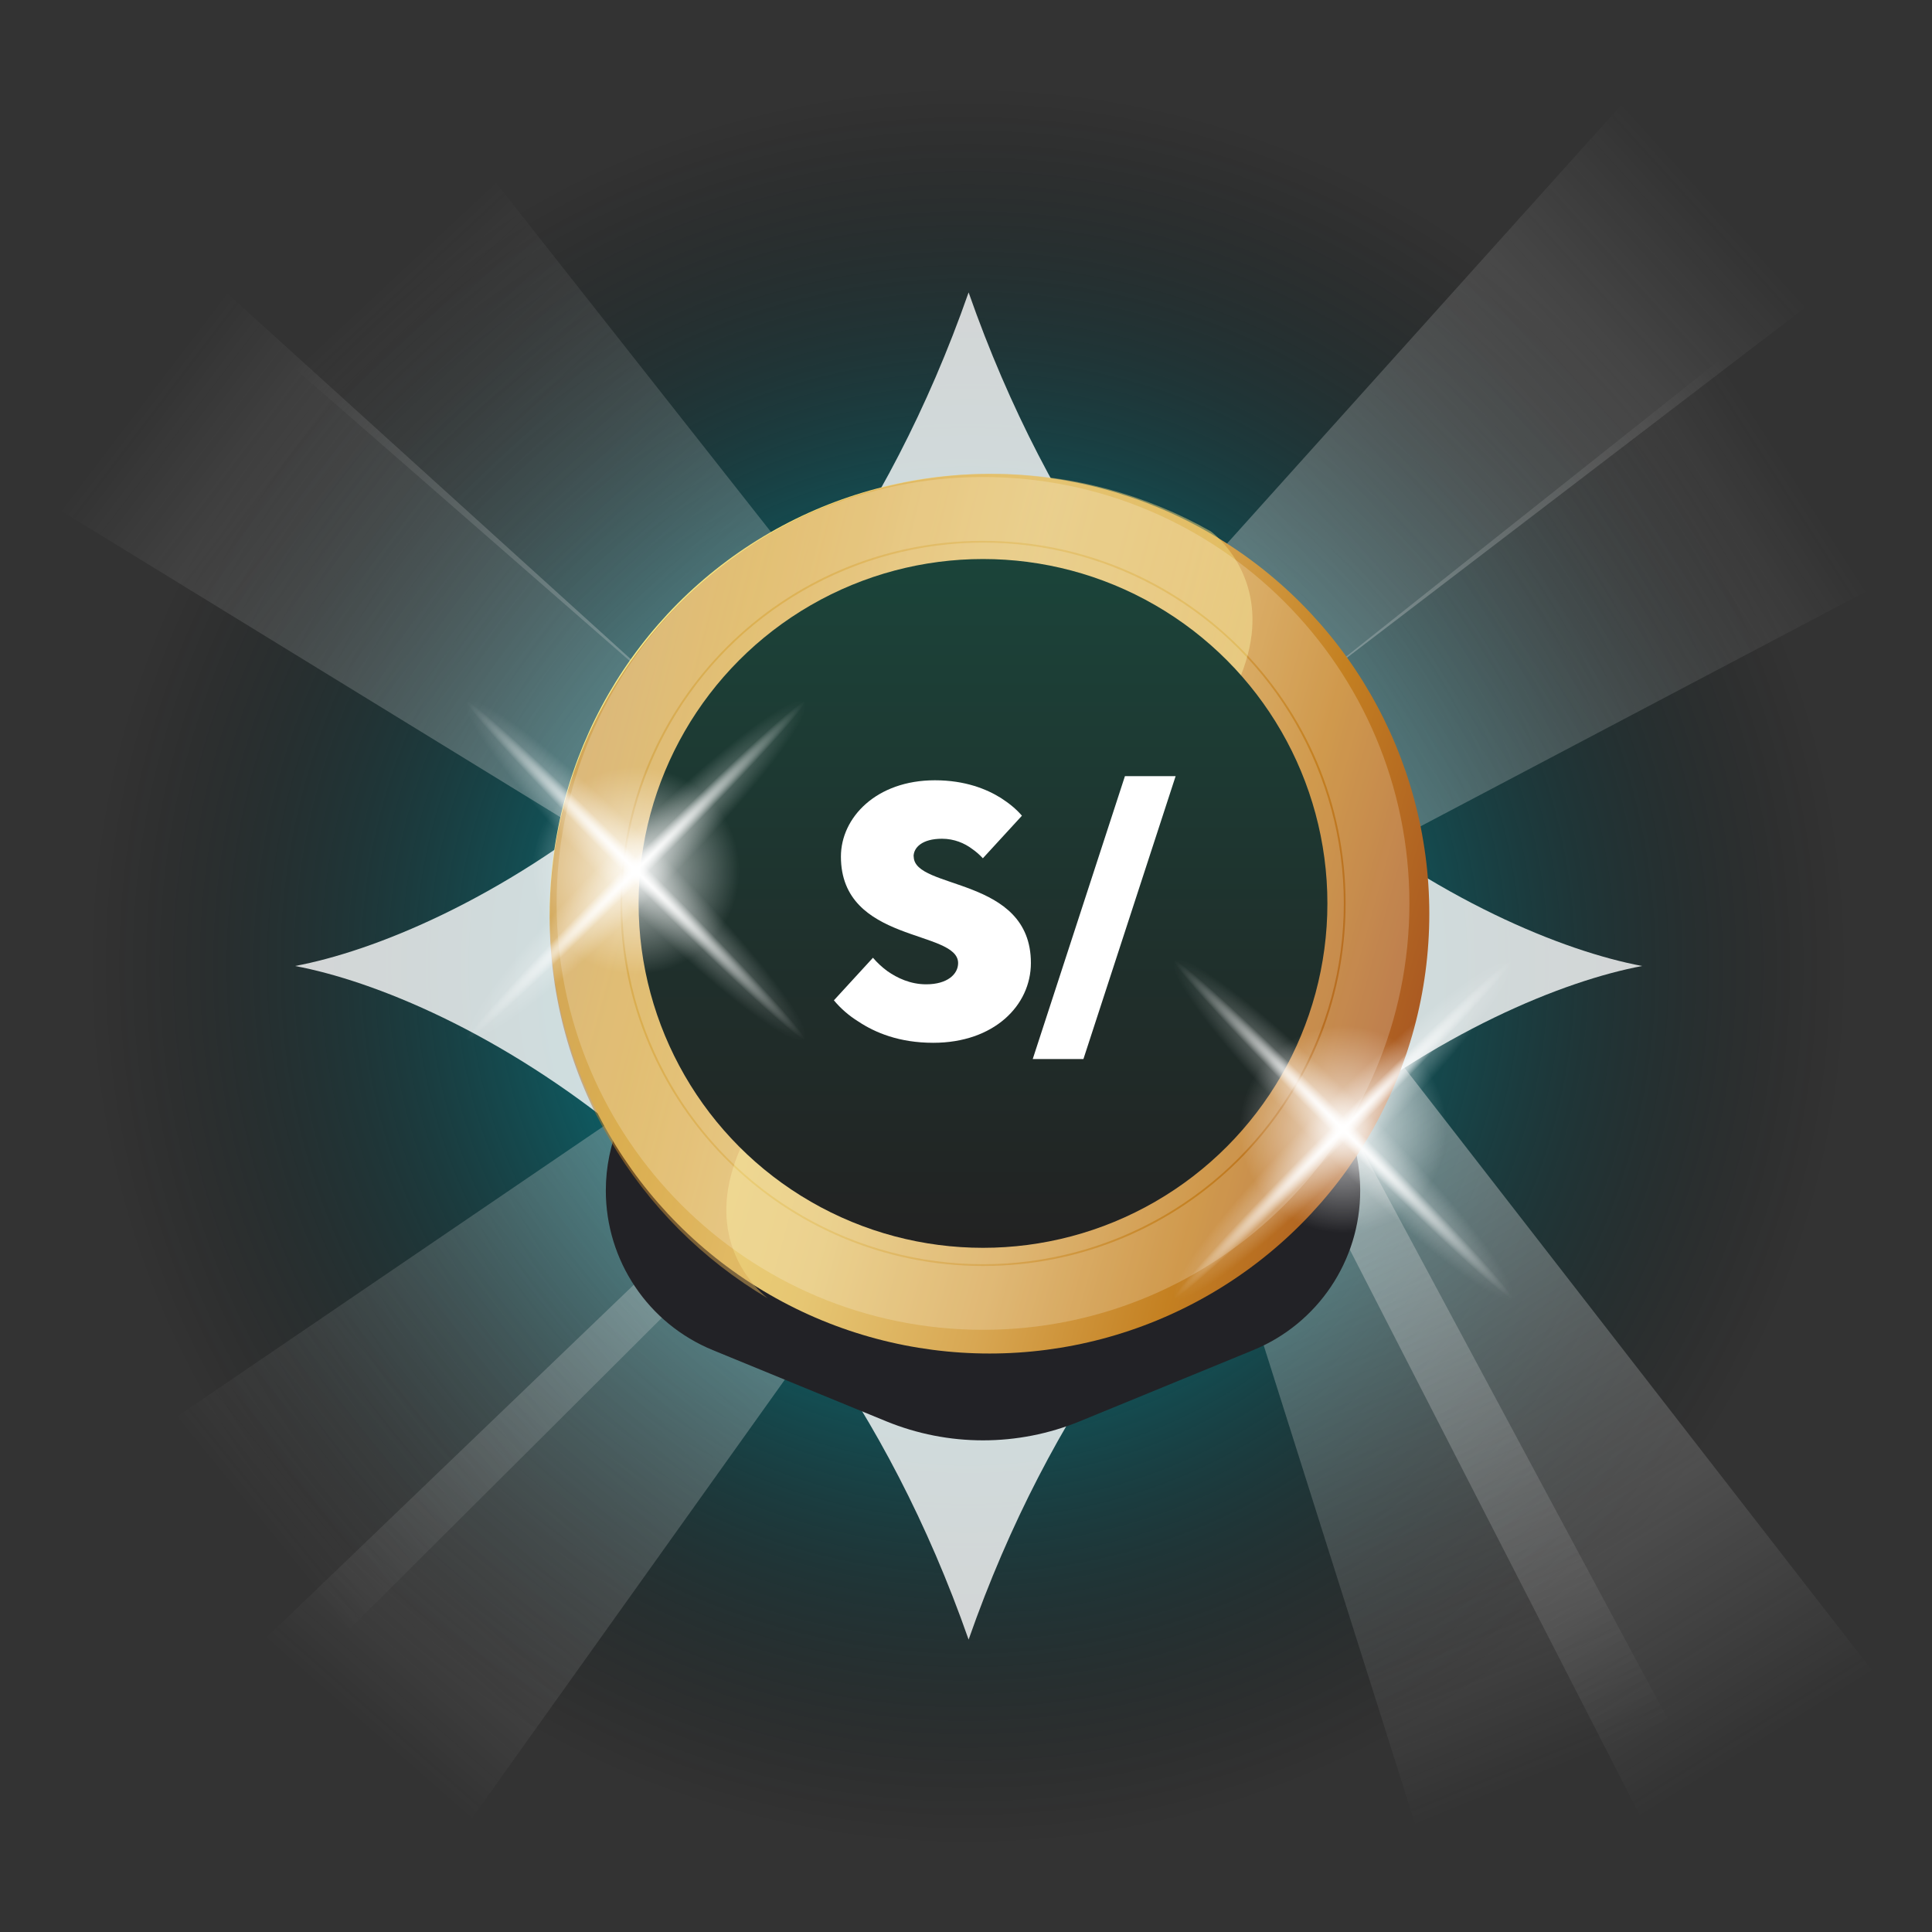
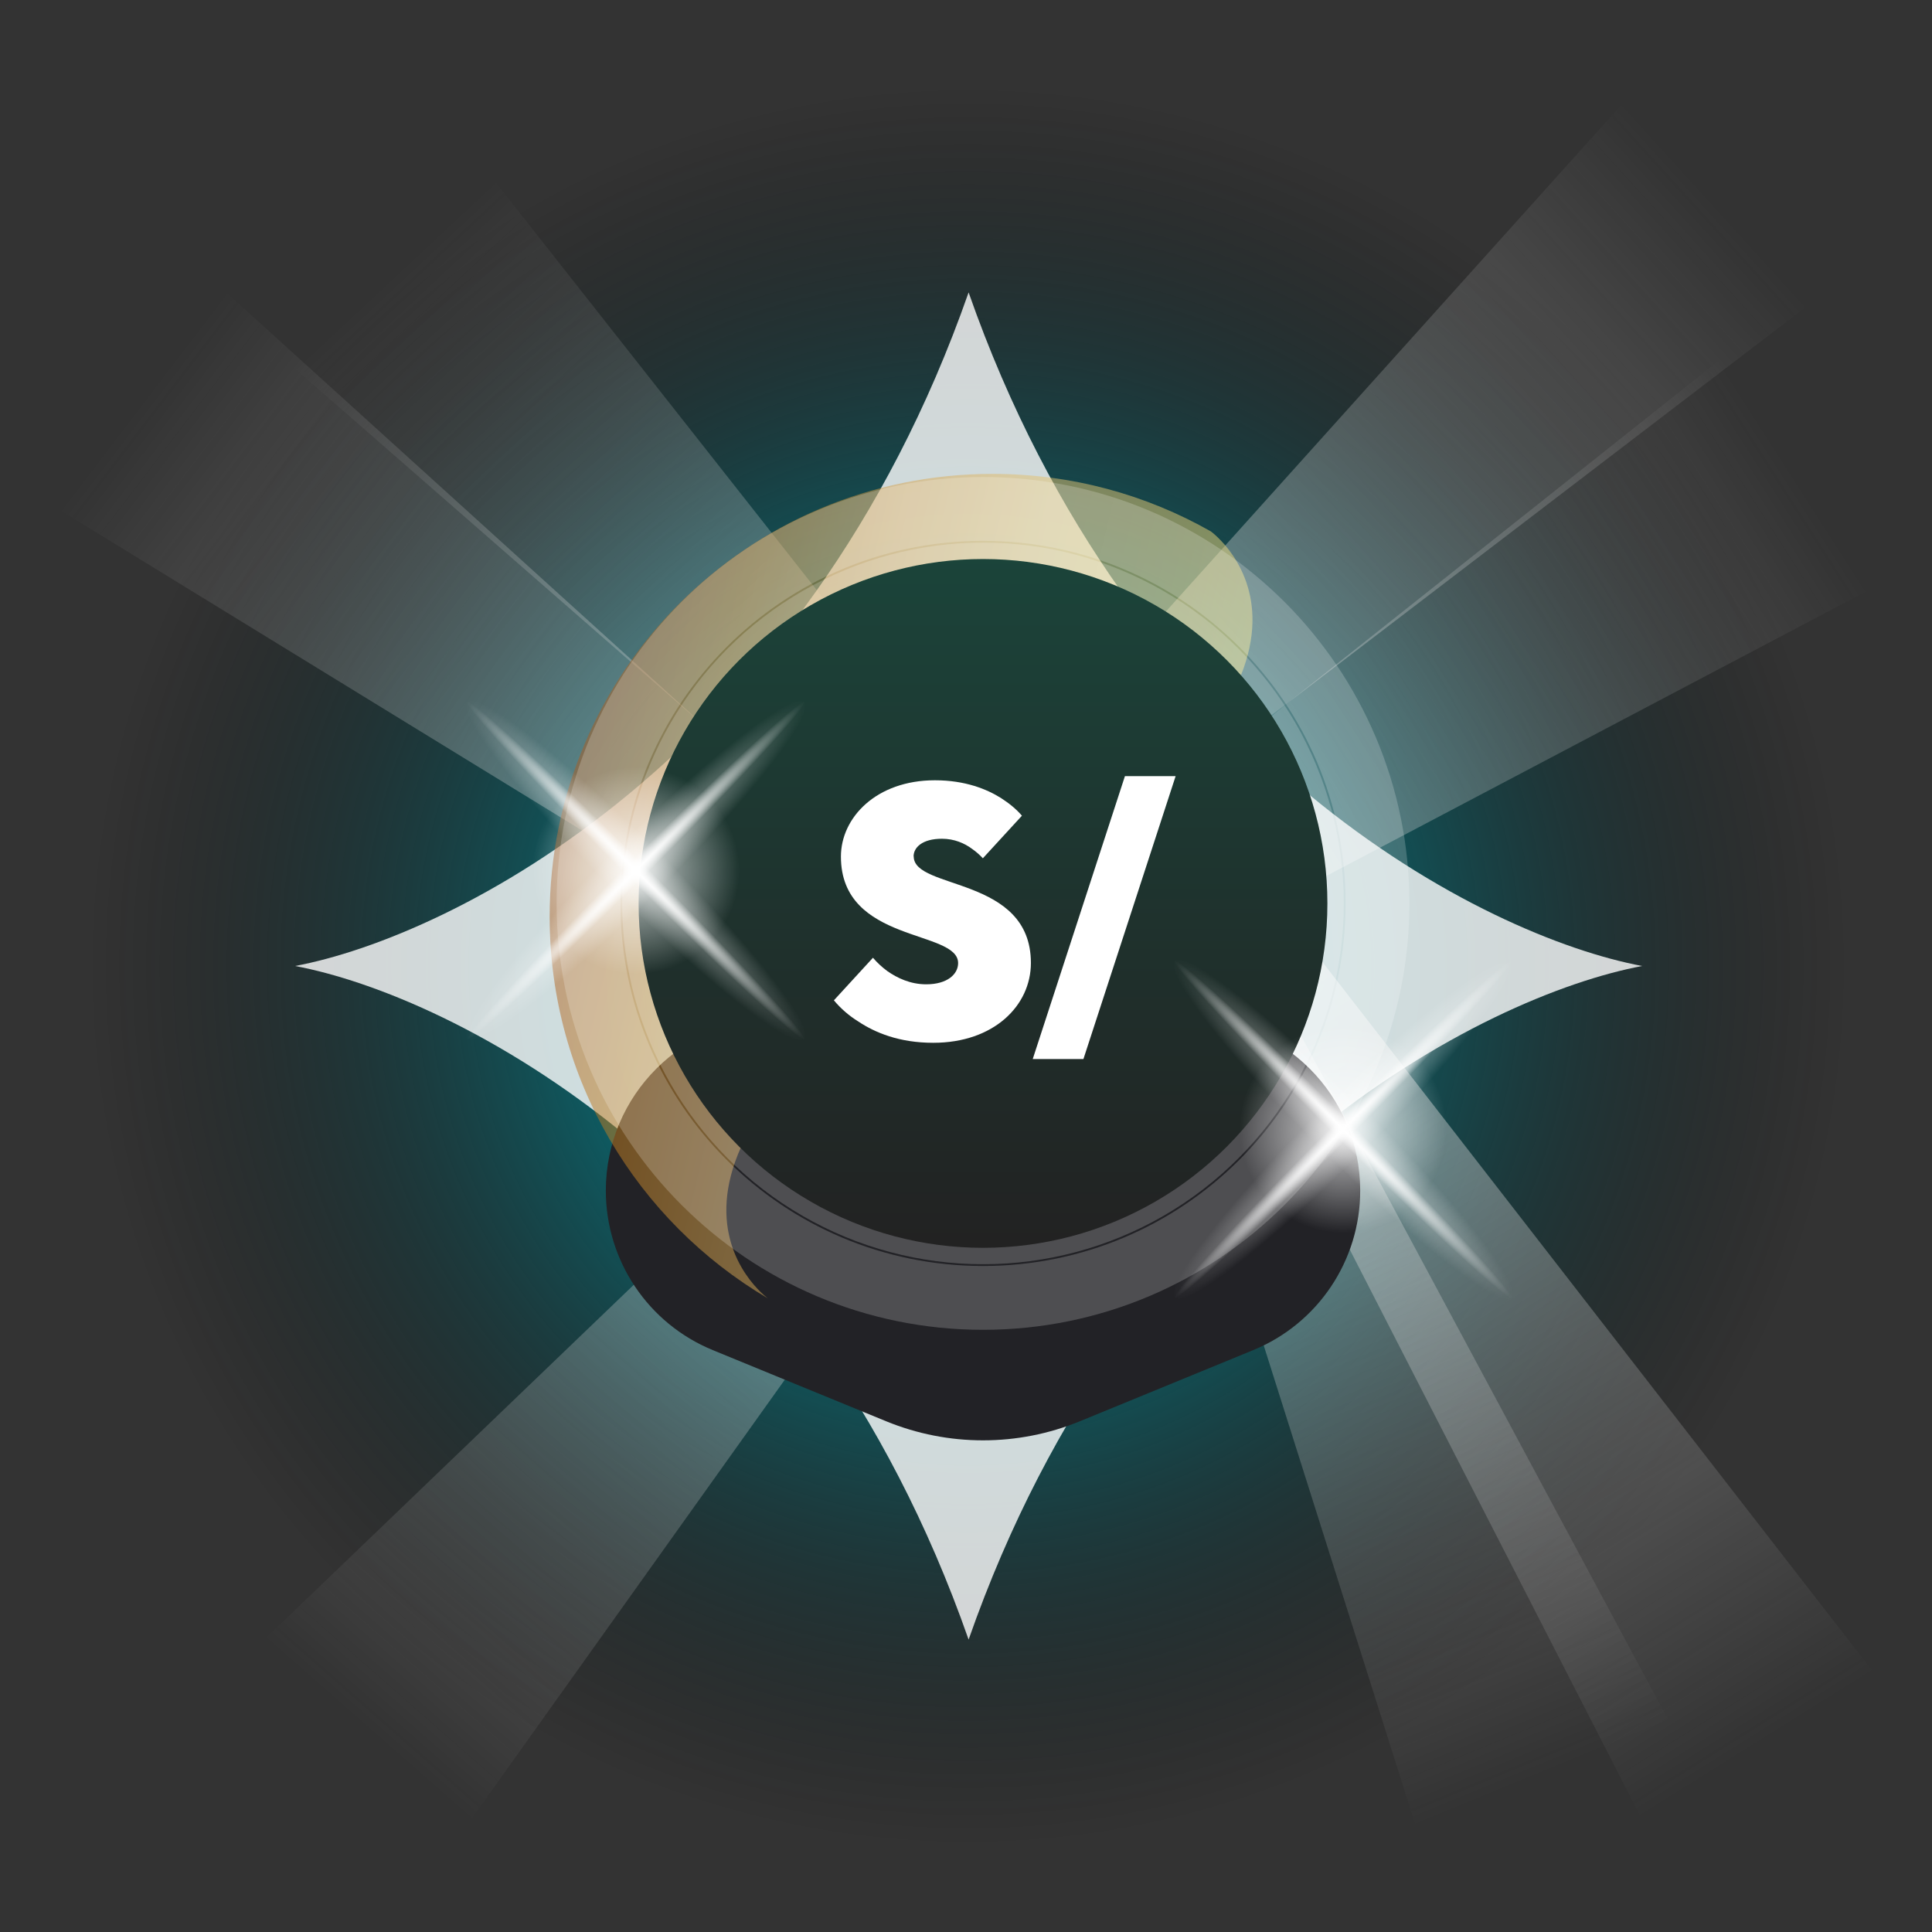
<svg xmlns="http://www.w3.org/2000/svg" width="100" height="100" viewBox="0 0 100 100" fill="none">
  <rect x="0" y="0" width="100" height="100" fill="#333333" stroke="none" />
  <g clip-path="url(#clip0_1102_3588)">
    <path style="mix-blend-mode:screen" d="M100.107 49.998C100.107 77.615 77.722 100 50.109 100C22.496 100 0.107 77.615 0.107 49.998C0.107 22.382 22.493 0 50.109 0C77.725 0 100.107 22.385 100.107 50.002V49.998Z" fill="url(#paint0_radial_1102_3588)" />
  </g>
  <path d="M2.838 26.241L46.581 53.082L49.437 49.336L11.472 14.921L2.838 26.241Z" fill="url(#paint1_linear_1102_3588)" />
  <path d="M15.03 18.873L53.689 52.627L57.13 49.41L25.43 9.15L15.03 18.873Z" fill="url(#paint2_linear_1102_3588)" />
  <path d="M84.185 5.135L49.874 43.301L53.041 46.788L93.756 15.674L84.185 5.135Z" fill="url(#paint3_linear_1102_3588)" />
  <path d="M89.226 18.459L49.036 50.374L51.577 54.34L96.908 30.446L89.226 18.459Z" fill="url(#paint4_linear_1102_3588)" />
-   <path d="M97.13 86.76L65.67 46.213L61.676 48.709L85.057 94.306L97.13 86.76Z" fill="url(#paint5_linear_1102_3588)" />
+   <path d="M97.13 86.76L65.67 46.213L61.676 48.709L85.057 94.306L97.13 86.76" fill="url(#paint5_linear_1102_3588)" />
  <path d="M86.526 89.353L62.262 44.13L57.908 45.926L73.364 94.782L86.526 89.353Z" fill="url(#paint6_linear_1102_3588)" />
  <path d="M24.203 94.427L54.008 52.648L50.469 49.538L13.508 85.029L24.203 94.427Z" fill="url(#paint7_linear_1102_3588)" />
-   <path d="M17.823 84.589L54.173 48.36L51.202 44.705L8.843 73.541L17.823 84.589Z" fill="url(#paint8_linear_1102_3588)" />
  <path fill-rule="evenodd" clip-rule="evenodd" d="M15.27 50C23.358 48.487 41.645 39.39 50.135 15.135C58.625 39.39 76.912 48.487 85 50C76.912 51.513 58.625 60.61 50.135 84.865C41.645 60.61 23.358 51.513 15.27 50Z" fill="white" fill-opacity="0.8" />
  <path d="M31.357 61.626C31.357 56.697 35.352 52.703 40.28 52.703H61.48C66.409 52.703 70.404 56.697 70.404 61.626C70.404 65.245 68.217 68.506 64.868 69.881L55.897 73.563C52.682 74.882 49.078 74.882 45.864 73.563L36.892 69.881C33.544 68.506 31.357 65.245 31.357 61.626Z" fill="#222226" />
-   <ellipse cx="51.216" cy="47.293" rx="22.765" ry="22.765" transform="rotate(180 51.216 47.293)" fill="url(#paint9_linear_1102_3588)" />
  <path opacity="0.5" fill-rule="evenodd" clip-rule="evenodd" d="M62.673 27.505C59.337 25.611 55.48 24.528 51.369 24.528C38.711 24.528 28.45 34.789 28.45 47.447C28.45 55.864 32.988 63.221 39.751 67.207C39.751 67.207 30.228 60.364 51.212 47.356C72.195 34.348 62.673 27.505 62.673 27.505Z" fill="url(#paint10_linear_1102_3588)" />
  <path d="M71.299 46.761C71.299 58.038 62.157 67.179 50.881 67.179C39.604 67.179 30.462 58.038 30.462 46.761C30.462 35.484 39.604 26.342 50.881 26.342C62.157 26.342 71.299 35.484 71.299 46.761Z" stroke="white" stroke-opacity="0.2" stroke-width="3.303" />
  <circle cx="50.881" cy="46.761" r="18.675" fill="white" fill-opacity="0.2" />
  <circle cx="50.88" cy="46.761" r="17.826" fill="url(#paint11_linear_1102_3588)" />
  <ellipse cx="69.517" cy="58.453" rx="5.357" ry="5.357" fill="url(#paint12_radial_1102_3588)" />
  <ellipse cx="1.543" cy="12.345" rx="1.543" ry="12.345" transform="matrix(0.707 0.707 -0.707 0.707 77.156 48.633)" fill="url(#paint13_radial_1102_3588)" fill-opacity="0.5" />
  <ellipse cx="1.543" cy="12.345" rx="1.543" ry="12.345" transform="matrix(-0.707 0.707 -0.707 -0.707 79.338 66.09)" fill="url(#paint14_radial_1102_3588)" fill-opacity="0.5" />
  <ellipse cx="0.514" cy="12.345" rx="0.514" ry="12.345" transform="matrix(0.707 0.707 -0.707 0.707 77.883 49.36)" fill="url(#paint15_radial_1102_3588)" />
  <ellipse cx="0.514" cy="12.345" rx="0.514" ry="12.345" transform="matrix(-0.707 0.707 -0.707 -0.707 78.61 66.819)" fill="url(#paint16_radial_1102_3588)" />
  <ellipse cx="32.914" cy="45.061" rx="5.357" ry="5.357" fill="url(#paint17_radial_1102_3588)" />
  <ellipse cx="1.543" cy="12.345" rx="1.543" ry="12.345" transform="matrix(0.707 0.707 -0.707 0.707 40.552 35.241)" fill="url(#paint18_radial_1102_3588)" fill-opacity="0.5" />
  <ellipse cx="1.543" cy="12.345" rx="1.543" ry="12.345" transform="matrix(-0.707 0.707 -0.707 -0.707 42.734 52.699)" fill="url(#paint19_radial_1102_3588)" fill-opacity="0.5" />
  <ellipse cx="0.514" cy="12.345" rx="0.514" ry="12.345" transform="matrix(0.707 0.707 -0.707 0.707 41.279 35.968)" fill="url(#paint20_radial_1102_3588)" />
  <ellipse cx="0.514" cy="12.345" rx="0.514" ry="12.345" transform="matrix(-0.707 0.707 -0.707 -0.707 42.007 53.428)" fill="url(#paint21_radial_1102_3588)" />
  <path d="M47.287 44.33C47.287 43.872 47.727 43.413 48.757 43.413C49.397 43.413 49.931 43.652 50.301 43.928C50.521 44.079 50.703 44.242 50.873 44.424L52.895 42.221C52.599 41.875 52.235 41.58 51.808 41.304C51.074 40.845 49.956 40.387 48.392 40.387C45.36 40.387 43.526 42.315 43.526 44.337C43.526 48.839 49.592 48.104 49.592 49.849C49.592 50.421 49.039 50.948 47.94 50.948C47.112 50.948 46.433 50.615 45.937 50.27C45.661 50.069 45.404 49.831 45.184 49.573L43.162 51.777C43.514 52.198 43.934 52.568 44.431 52.876C45.291 53.447 46.54 53.975 48.305 53.975C51.444 53.975 53.359 52.047 53.359 49.843C53.359 45.341 47.294 46.076 47.294 44.33H47.287Z" fill="white" />
  <path d="M58.226 40.174L53.454 54.816H56.078L60.85 40.174H58.226Z" fill="white" />
  <defs>
    <radialGradient id="paint0_radial_1102_3588" cx="0" cy="0" r="1" gradientUnits="userSpaceOnUse" gradientTransform="translate(50.108 50) rotate(90) scale(50)">
      <stop stop-color="white" />
      <stop offset="0.203" stop-color="#0094A1" />
      <stop offset="0.906" stop-opacity="0" />
    </radialGradient>
    <linearGradient id="paint1_linear_1102_3588" x1="47.752" y1="51.546" x2="7.323" y2="20.71" gradientUnits="userSpaceOnUse">
      <stop stop-color="#D9D9D9" stop-opacity="0.6" />
      <stop offset="1" stop-color="#D9D9D9" stop-opacity="0" />
    </linearGradient>
    <linearGradient id="paint2_linear_1102_3588" x1="55.1" y1="51.308" x2="20.375" y2="14.166" gradientUnits="userSpaceOnUse">
      <stop stop-color="#D9D9D9" stop-opacity="0.6" />
      <stop offset="1" stop-color="#D9D9D9" stop-opacity="0" />
    </linearGradient>
    <linearGradient id="paint3_linear_1102_3588" x1="51.173" y1="44.731" x2="88.814" y2="10.547" gradientUnits="userSpaceOnUse">
      <stop stop-color="#D9D9D9" stop-opacity="0.6" />
      <stop offset="1" stop-color="#D9D9D9" stop-opacity="0" />
    </linearGradient>
    <linearGradient id="paint4_linear_1102_3588" x1="50.078" y1="52.001" x2="92.889" y2="24.567" gradientUnits="userSpaceOnUse">
      <stop stop-color="#D9D9D9" stop-opacity="0.6" />
      <stop offset="1" stop-color="#D9D9D9" stop-opacity="0" />
    </linearGradient>
    <linearGradient id="paint5_linear_1102_3588" x1="64.032" y1="47.236" x2="90.981" y2="90.354" gradientUnits="userSpaceOnUse">
      <stop stop-color="#D9D9D9" stop-opacity="0.6" />
      <stop offset="1" stop-color="#D9D9D9" stop-opacity="0" />
    </linearGradient>
    <linearGradient id="paint6_linear_1102_3588" x1="60.477" y1="44.867" x2="79.864" y2="91.872" gradientUnits="userSpaceOnUse">
      <stop stop-color="#D9D9D9" stop-opacity="0.6" />
      <stop offset="1" stop-color="#D9D9D9" stop-opacity="0" />
    </linearGradient>
    <linearGradient id="paint7_linear_1102_3588" x1="52.557" y1="51.373" x2="18.995" y2="89.569" gradientUnits="userSpaceOnUse">
      <stop stop-color="#D9D9D9" stop-opacity="0.6" />
      <stop offset="1" stop-color="#D9D9D9" stop-opacity="0" />
    </linearGradient>
    <linearGradient id="paint8_linear_1102_3588" x1="52.955" y1="46.861" x2="13.497" y2="78.931" gradientUnits="userSpaceOnUse">
      <stop stop-color="#D9D9D9" stop-opacity="0.6" />
      <stop offset="1" stop-color="#D9D9D9" stop-opacity="0" />
    </linearGradient>
    <linearGradient id="paint9_linear_1102_3588" x1="28.939" y1="6.536" x2="81.556" y2="21.094" gradientUnits="userSpaceOnUse">
      <stop stop-color="#9A3A1F" />
      <stop offset="0.167" stop-color="#A95822" />
      <stop offset="0.331" stop-color="#C48021" />
      <stop offset="0.498" stop-color="#D8A753" />
      <stop offset="0.666" stop-color="#E6C673" />
      <stop offset="0.796" stop-color="#ECD077" />
      <stop offset="0.83" stop-color="#EED478" />
      <stop offset="1" stop-color="#F8F090" />
    </linearGradient>
    <linearGradient id="paint10_linear_1102_3588" x1="28.84" y1="7.662" x2="71.714" y2="17.774" gradientUnits="userSpaceOnUse">
      <stop stop-color="#9A3A1F" />
      <stop offset="0.167" stop-color="#A95822" />
      <stop offset="0.331" stop-color="#C48021" />
      <stop offset="0.498" stop-color="#D8A753" />
      <stop offset="0.666" stop-color="#E6C673" />
      <stop offset="0.796" stop-color="#ECD077" />
      <stop offset="0.83" stop-color="#EED478" />
      <stop offset="1" stop-color="#F8F090" />
    </linearGradient>
    <linearGradient id="paint11_linear_1102_3588" x1="51.947" y1="28.681" x2="51.947" y2="64.333" gradientUnits="userSpaceOnUse">
      <stop stop-color="#1B443A" />
      <stop offset="1" stop-color="#222222" />
    </linearGradient>
    <radialGradient id="paint12_radial_1102_3588" cx="0" cy="0" r="1" gradientUnits="userSpaceOnUse" gradientTransform="translate(69.517 58.453) rotate(90) scale(5.357)">
      <stop stop-color="white" stop-opacity="0.77" />
      <stop offset="1" stop-color="white" stop-opacity="0" />
    </radialGradient>
    <radialGradient id="paint13_radial_1102_3588" cx="0" cy="0" r="1" gradientUnits="userSpaceOnUse" gradientTransform="translate(1.543 12.345) rotate(90) scale(12.345 1.543)">
      <stop stop-color="white" />
      <stop offset="1" stop-color="white" stop-opacity="0" />
    </radialGradient>
    <radialGradient id="paint14_radial_1102_3588" cx="0" cy="0" r="1" gradientUnits="userSpaceOnUse" gradientTransform="translate(1.543 12.345) rotate(90) scale(12.345 1.543)">
      <stop stop-color="white" />
      <stop offset="1" stop-color="white" stop-opacity="0" />
    </radialGradient>
    <radialGradient id="paint15_radial_1102_3588" cx="0" cy="0" r="1" gradientUnits="userSpaceOnUse" gradientTransform="translate(0.514 12.345) rotate(90) scale(12.345 0.514)">
      <stop stop-color="white" />
      <stop offset="1" stop-color="white" stop-opacity="0" />
    </radialGradient>
    <radialGradient id="paint16_radial_1102_3588" cx="0" cy="0" r="1" gradientUnits="userSpaceOnUse" gradientTransform="translate(0.514 12.345) rotate(90) scale(12.345 0.514)">
      <stop stop-color="white" />
      <stop offset="1" stop-color="white" stop-opacity="0" />
    </radialGradient>
    <radialGradient id="paint17_radial_1102_3588" cx="0" cy="0" r="1" gradientUnits="userSpaceOnUse" gradientTransform="translate(32.914 45.061) rotate(90) scale(5.357)">
      <stop stop-color="white" stop-opacity="0.77" />
      <stop offset="1" stop-color="white" stop-opacity="0" />
    </radialGradient>
    <radialGradient id="paint18_radial_1102_3588" cx="0" cy="0" r="1" gradientUnits="userSpaceOnUse" gradientTransform="translate(1.543 12.345) rotate(90) scale(12.345 1.543)">
      <stop stop-color="white" />
      <stop offset="1" stop-color="white" stop-opacity="0" />
    </radialGradient>
    <radialGradient id="paint19_radial_1102_3588" cx="0" cy="0" r="1" gradientUnits="userSpaceOnUse" gradientTransform="translate(1.543 12.345) rotate(90) scale(12.345 1.543)">
      <stop stop-color="white" />
      <stop offset="1" stop-color="white" stop-opacity="0" />
    </radialGradient>
    <radialGradient id="paint20_radial_1102_3588" cx="0" cy="0" r="1" gradientUnits="userSpaceOnUse" gradientTransform="translate(0.514 12.345) rotate(90) scale(12.345 0.514)">
      <stop stop-color="white" />
      <stop offset="1" stop-color="white" stop-opacity="0" />
    </radialGradient>
    <radialGradient id="paint21_radial_1102_3588" cx="0" cy="0" r="1" gradientUnits="userSpaceOnUse" gradientTransform="translate(0.514 12.345) rotate(90) scale(12.345 0.514)">
      <stop stop-color="white" />
      <stop offset="1" stop-color="white" stop-opacity="0" />
    </radialGradient>
    <clipPath id="clip0_1102_3588">
      <rect width="100" height="100" fill="white" />
    </clipPath>
  </defs>
</svg>